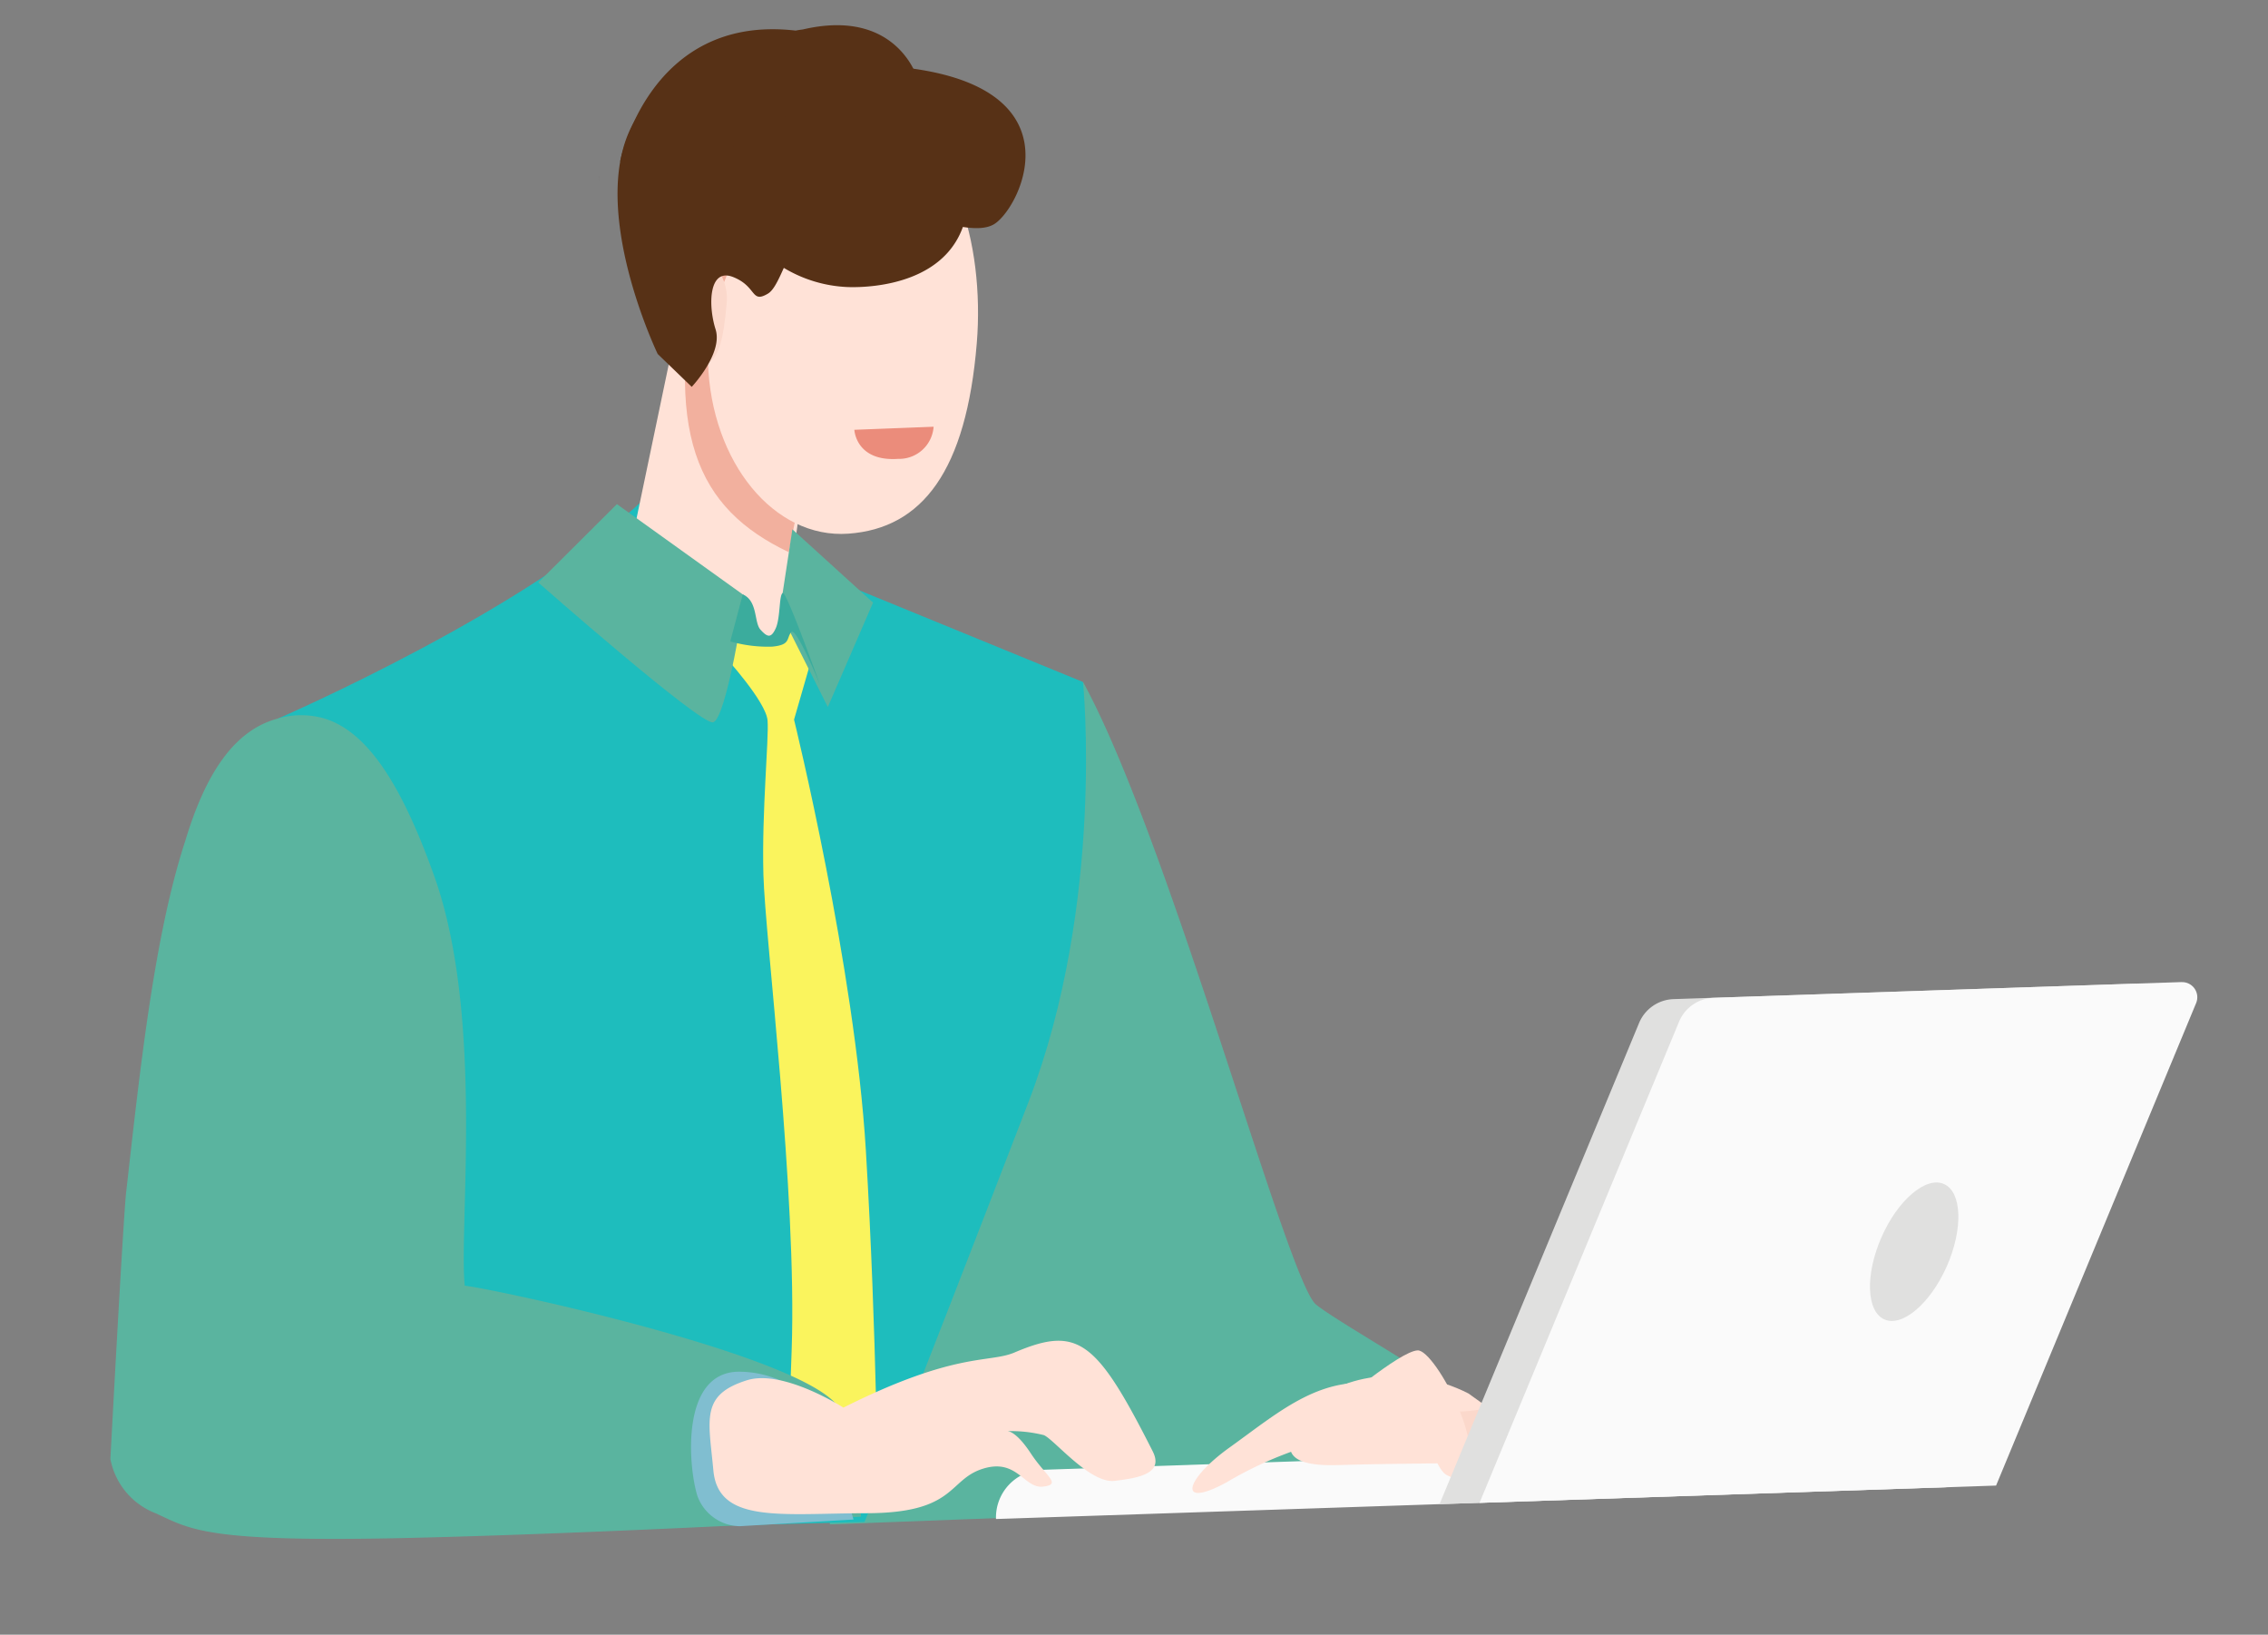
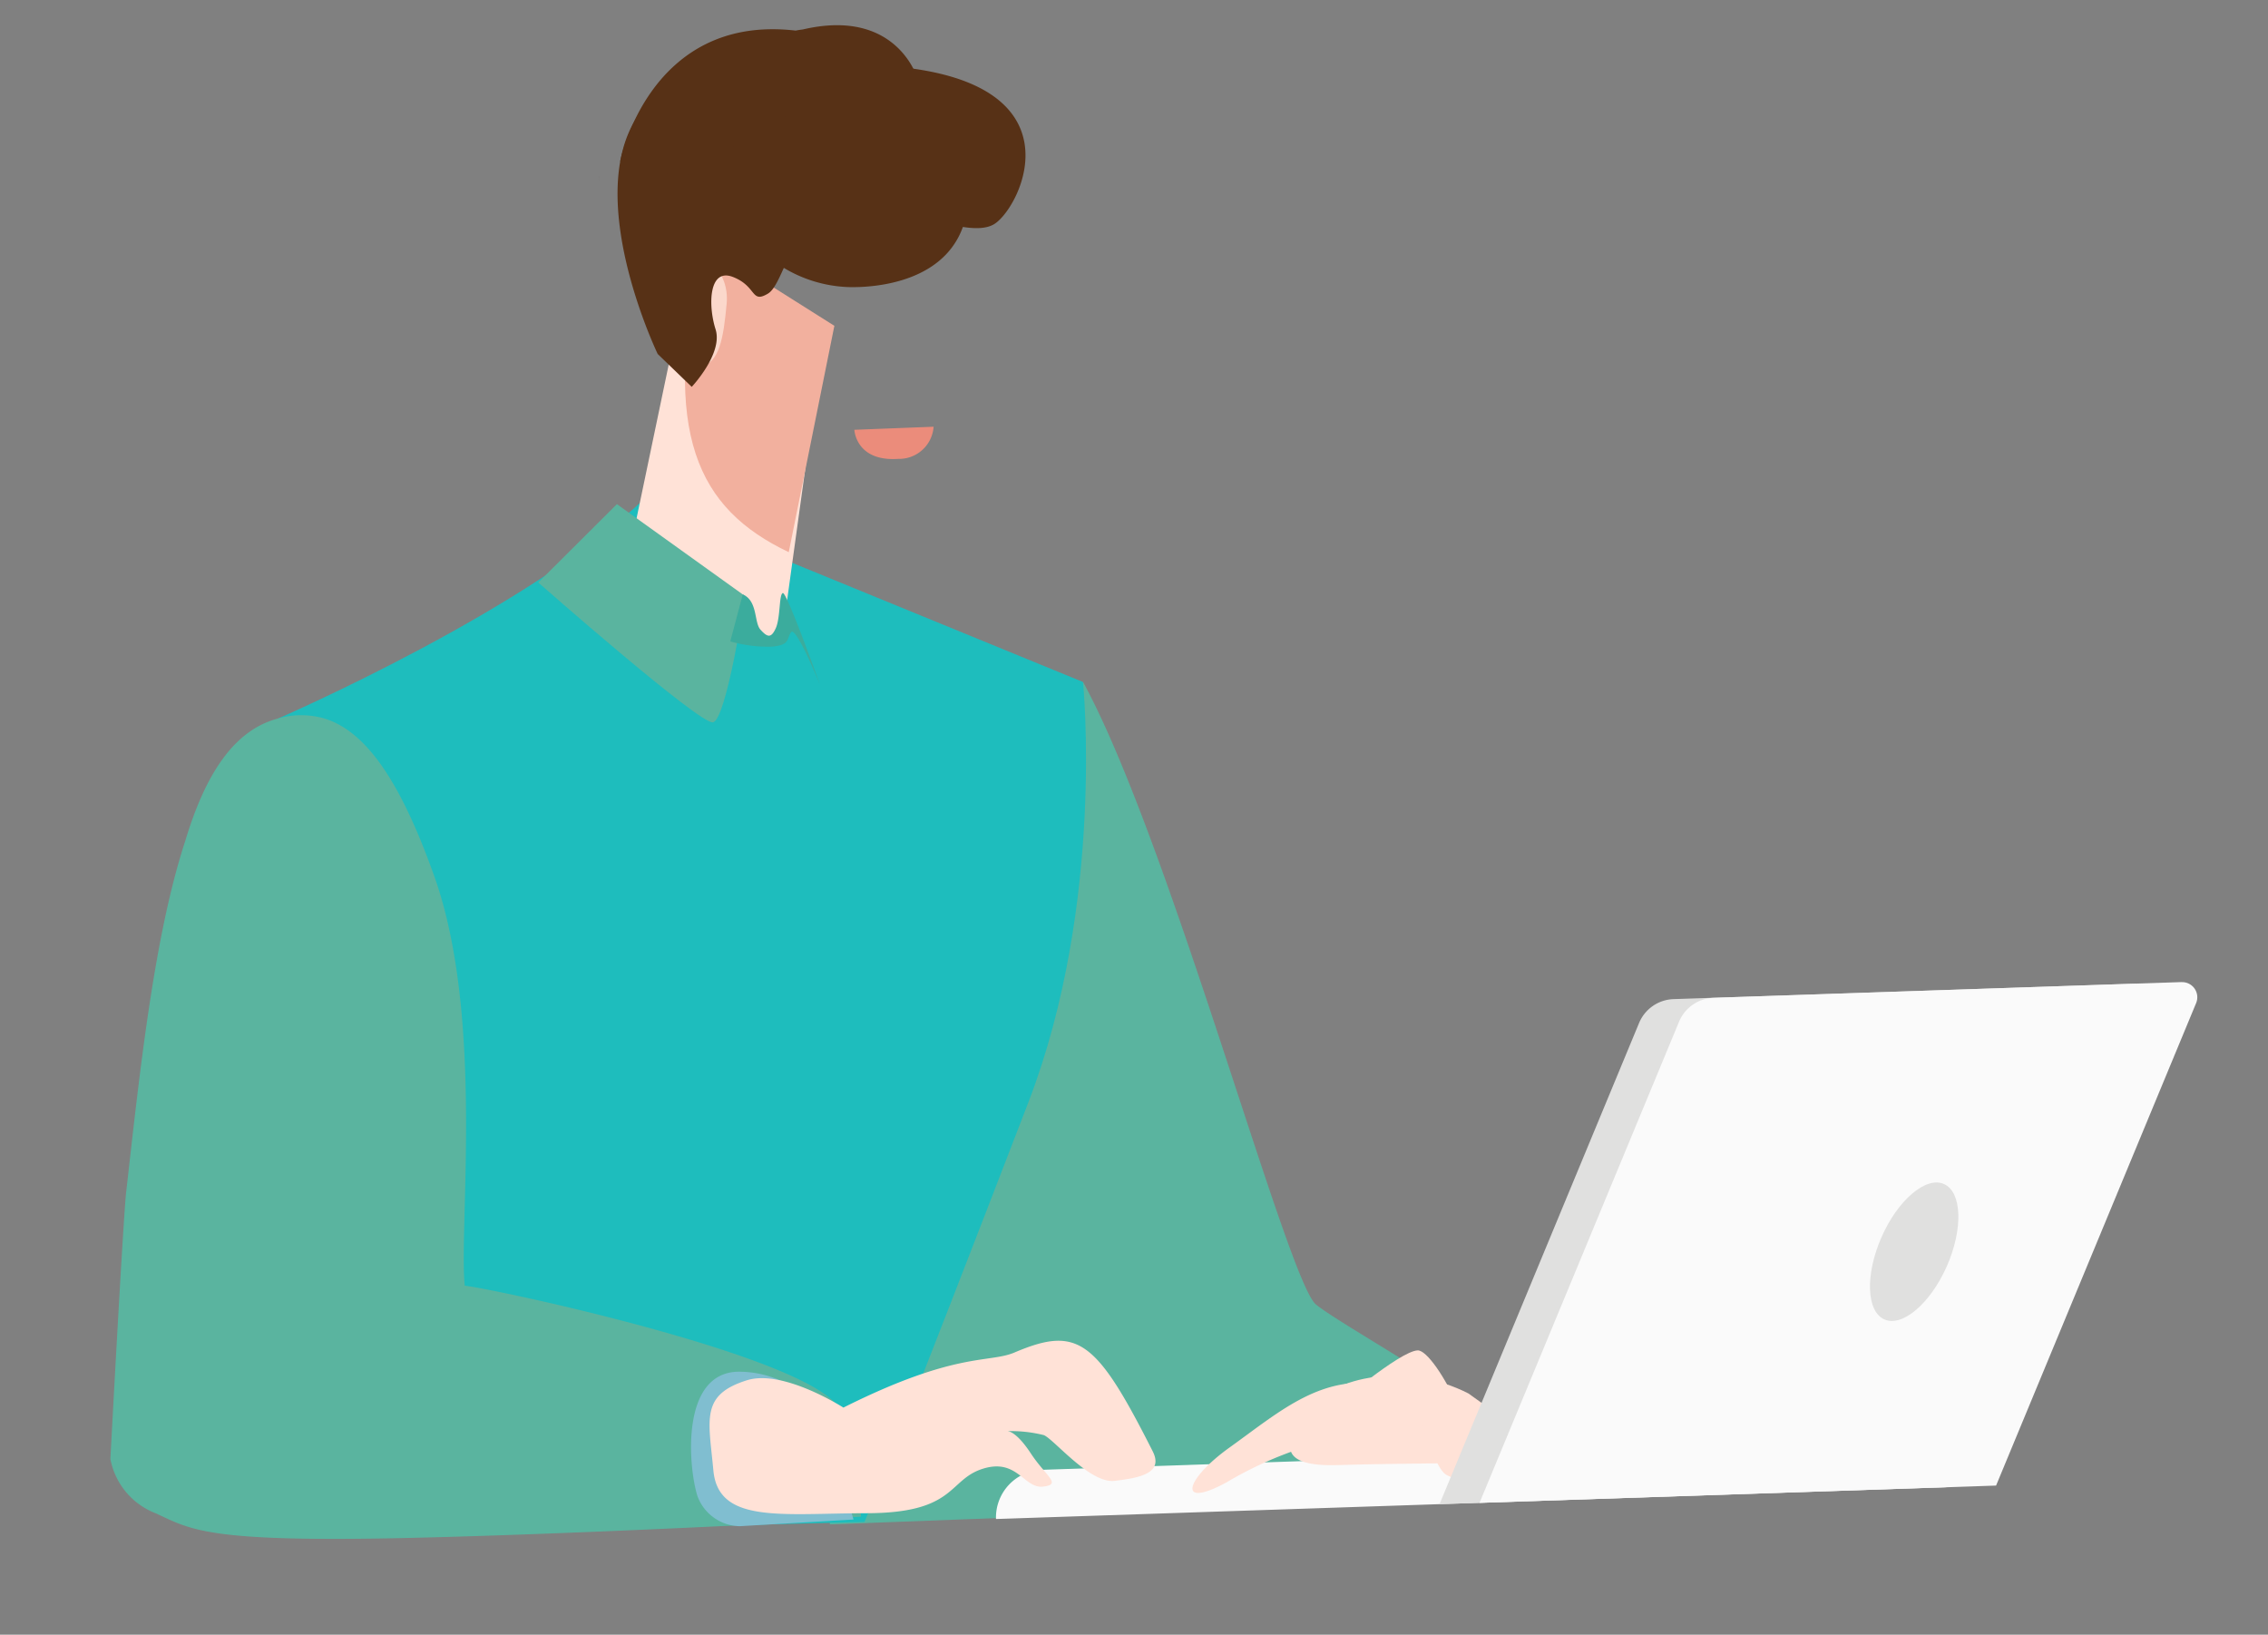
<svg xmlns="http://www.w3.org/2000/svg" width="113.257" height="81.621" viewBox="0 0 113.257 81.621">
  <rect x="0" y="0" width="113.257" height="81.621" fill="#808080" stroke="none" />
  <g id="Group_39172" data-name="Group 39172" transform="translate(-8.339 -14.61) rotate(-9)">
    <path id="Path_52086" data-name="Path 52086" d="M61.618,116.611l-.184-.023-.474-.059-.021,0-.392-.049-.114-.014-.252-.031c-.132-.016-.262-.033-.393-.047l-.132-.016L56.541,116l-.089-.011-.258-.032-2.874-.344s6.9-22.83,7.375-22.924a64.931,64.931,0,0,0,4.266-5.815c2.714-3.9,5.917-8.6,7.031-10.235l.01-.015c.118-.173.211-.312.277-.41s.1-.152.115-.166v0c3.048,8.544,5.393,31.147,6.627,32.521s8.65,7.034,9.754,9.464.582,1.6-.052,1.674c-.428.05-16.351-1.825-26.694-3.054l-.17-.021a1.631,1.631,0,0,1-.242-.016" transform="translate(-18.351 -18.22)" fill="#5ab49f" />
    <path id="Path_52087" data-name="Path 52087" d="M13.872,105.517l-.163-.02s.995-1.979.933-12.356c0-.035,0-.066,0-.1v0c-.035-10.392,4.129-28.067,4.129-28.067S32.245,61.514,38.68,56.9l4.849,3.307,15.229,9.253s-.619,11.044-5.976,20.3c-8.415,14.534-11.36,19.417-11.36,19.417Z" transform="translate(-4.718 -11.632)" fill="#1ebdbd" />
-     <path id="Path_52088" data-name="Path 52088" d="M57.343,65.931l-2.29-.036-1.2,2.581s1.7,2.572,1.624,3.513-.99,4.387-1.408,7.563-.825,15.975-2.318,23.66L50.255,110.9l4.517.741s1.3-8.5,2.193-17.657-.175-21.83-.175-21.83L58.2,69.141Z" transform="translate(-17.296 -14.727)" fill="#faf45d" />
    <path id="Path_52089" data-name="Path 52089" d="M55.905,37.259,50.451,51.611a1.473,1.473,0,0,0,.08,1.227c.7,1.276,1.611,3.833,3.951,4.908a5.468,5.468,0,0,0,1.505.382,1.077,1.077,0,0,0,1.135-.809L61.289,43.58Z" transform="translate(-17.33 -4.872)" fill="#ffe2d7" />
    <path id="Path_52090" data-name="Path 52090" d="M57.741,39.167l1.529.741,4.493,3.94-2.872,7.725-1.146,3.082c-4.179-2.867-5.347-6.84-2-15.489" transform="translate(-19.204 -5.528)" fill="#f2b09e" />
-     <path id="Path_52091" data-name="Path 52091" d="M57.951,42.323c-.618,4.951,1.882,9.224,5.584,9.543s6.312-2.189,7.824-8.389c1.188-4.862.476-10.785-3.227-11.1s-9.563,5-10.181,9.948" transform="translate(-19.912 -3.186)" fill="#ffe2d7" />
    <path id="Path_52092" data-name="Path 52092" d="M2.873,91.323C4.489,85.47,6.24,78.955,8.515,74.51c1.488-3.084,3.237-5.095,5.539-5.322a4.187,4.187,0,0,1,2.215.33c1.989.921,3.327,3.663,4.263,8.7,1.36,7.32-1.55,17.5-1.7,20.4,1.409.382,16.345,6.125,17.519,8.976.779,1.9.218,5.509.218,5.509s-2.732-.25-6.63-.649l1.093.182c-4.814-.524-11.417-1.274-16.814-2-10.136-1.363-10.763-2.113-12.406-3.206A3.63,3.63,0,0,1,0,104.393s2.512-11.772,2.871-13.07" transform="translate(0 -15.849)" fill="#5ab49f" />
    <path id="Path_52093" data-name="Path 52093" d="M50.5,126.629a5.122,5.122,0,0,0-3.881-2.842c-2.8-.348-3.166,4.256-2.943,5.811a2.292,2.292,0,0,0,1.855,1.826l5.661.558Z" transform="translate(-15.013 -34.645)" fill="#80bed0" />
    <path id="Path_52094" data-name="Path 52094" d="M112.974,142.707l-47.087-5.849a2.379,2.379,0,0,1,2.653-2.067h0l44.726,5.556Z" transform="translate(-22.676 -38.432)" fill="#fafafa" />
    <path id="Path_52095" data-name="Path 52095" d="M52.109,126.643c6-1.906,7.522-1.043,8.875-1.382,3.34-.836,4.134.021,6.042,5.953.38,1.181-.874,1.207-2.11,1.16s-2.659-2.514-3.131-2.808a6.764,6.764,0,0,0-1.773-.482s.413.016.985,1.279,1.309,1.773.346,1.736-1.041-1.624-2.844-1.35-1.65,1.978-6.074,1.282c-4.194-.658-7.394-.628-7.217-3.309.167-2.543-.066-3.827,2.366-4.182,1.87-.274,4.536,2.1,4.536,2.1" transform="translate(-15.557 -34.903)" fill="#ffe2d7" />
    <path id="Path_52096" data-name="Path 52096" d="M98.074,133.329c-2.791-2.037-6.524-1.937-8.062-.439s-1.9,2.583,1.1,2.955,8.963,1.339,9.978,1.352-3.015-3.867-3.015-3.867" transform="translate(-30.579 -37.403)" fill="#ffe2d7" />
    <path id="Path_52097" data-name="Path 52097" d="M91.418,132.352c-3.042-1.146-5.409.412-8.239,1.832-2.458,1.23-3.1,2.646-.432,1.7a19.1,19.1,0,0,1,6.092-1.329Z" transform="translate(-27.885 -37.463)" fill="#ffe2d7" />
-     <path id="Path_52098" data-name="Path 52098" d="M101.936,135.387c1.583.2,3.028-.139,4.134.1s4.195,4.3,3.6,4.513a1.374,1.374,0,0,1-.137.04,1.922,1.922,0,0,1-2.163-1.074c-.4-.866-1.1-1.9-2.089-1.685a10.164,10.164,0,0,1-3.307.1Z" transform="translate(-35.083 -38.644)" fill="#fbd8cb" />
    <path id="Path_52099" data-name="Path 52099" d="M98.338,136.745c1.748-.459-.228-6.342-1.116-6.452s-4.549,2.141-4.549,2.141.729.538,3.5-.017c.695-.139.78,3.7,1.5,4.245s.666.083.666.083" transform="translate(-31.895 -36.889)" fill="#ffe2d7" />
-     <path id="Path_52100" data-name="Path 52100" d="M61.7,61.107l-1.262,3.957,1.623,5.082,3.046-4.795Z" transform="translate(-20.802 -13.079)" fill="#5ab49f" />
    <path id="Path_52101" data-name="Path 52101" d="M54.937,41.971c-.037,1.573.693,2.829,1.628,2.8s1.331-1.189,1.764-2.9c.388-1.539-.692-2.828-1.628-2.8s-1.727,1.322-1.764,2.9" transform="translate(-18.907 -5.497)" fill="#fbd8cb" />
    <path id="Path_52102" data-name="Path 52102" d="M47.108,57.124l-4.492,3.25s6.84,8.258,7.522,8.26,2.578-5.969,2.578-5.969Z" transform="translate(-14.667 -11.708)" fill="#5ab49f" />
    <path id="Path_52103" data-name="Path 52103" d="M57.337,65.41c.7.441.33,1.471.6,1.88s.445.531.763.048.421-1.647.624-1.682,1.119,4.825,1.119,4.825-.727-3.125-1.018-2.83-.129.623-1.045.565a6.778,6.778,0,0,1-2.025-.586Z" transform="translate(-19.395 -14.56)" fill="#3bac9d" />
    <path id="Path_52104" data-name="Path 52104" d="M68.2,54.361l3.937.468a1.725,1.725,0,0,1-2,1.308c-2.115-.19-1.932-1.776-1.932-1.776" transform="translate(-23.472 -10.757)" fill="#eb8c7b" />
    <path id="Path_52105" data-name="Path 52105" d="M124.57,133.125,99.42,130l13.6-22.17a1.936,1.936,0,0,1,1.888-.908l22.749,2.826a.756.756,0,0,1,.657.843.743.743,0,0,1-.106.3Z" transform="translate(-34.217 -28.842)" fill="#e0e0df" />
    <path id="Path_52106" data-name="Path 52106" d="M141.142,110.18,117.931,107.3a1.934,1.934,0,0,0-1.888.908l-13.6,22.17,25.613,3.182,13.636-22.232a.755.755,0,0,0-.551-1.145" transform="translate(-35.258 -28.971)" fill="#fafafa" />
    <path id="Path_52107" data-name="Path 52107" d="M138.308,128.051c-1.107,1.715-2.676,2.672-3.5,2.137s-.6-2.36.5-4.074,2.676-2.671,3.5-2.136.6,2.357-.5,4.073" transform="translate(-46.223 -34.666)" fill="#e0e0df" />
    <path id="Path_52108" data-name="Path 52108" d="M66.72,26.647a38.764,38.764,0,0,0-8.3-.97c-8.43.678-4.565,13.536-4.565,13.536L55.277,41.1s1.814-1.4,1.625-2.65.148-3.1,1.266-2.447.666,1.47,1.6,1.093,1.857-3.852,4.443-3.73,5.783,2.676,7.254,2.072,5.781-6.667-4.742-8.788" transform="translate(-18.23 -0.884)" fill="#573116" />
    <path id="Path_52109" data-name="Path 52109" d="M51.987,32.494c0-.087.011-.172.018-.259,0,.068-.016.135-.018.2a.528.528,0,0,1,0,.056" transform="translate(-17.892 -3.142)" fill="#573116" />
    <path id="Path_52110" data-name="Path 52110" d="M68.7,27.523l.414-.689s-.413-3.73-5.289-3.375c-.221-.008-.361,0-.361,0-7.1-1.988-9.679,5.084-9.679,5.084L64.31,26.5l.31.154-7.41,2.977A7.959,7.959,0,0,1,59.15,32.5a6.706,6.706,0,0,0,4.769,3.99s.082.019.228.045h0c1.019.18,5.117.675,6.333-2.758l-.3-.117c2.081-3.042-.378-5.325-1.485-6.139" transform="translate(-18.51 0)" fill="#573116" />
    <path id="Path_52111" data-name="Path 52111" d="M56.251,33.625,58.06,32.9c-1.254-.954-1.809.727-1.809.727" transform="translate(-19.36 -3.27)" fill="#573116" />
  </g>
</svg>